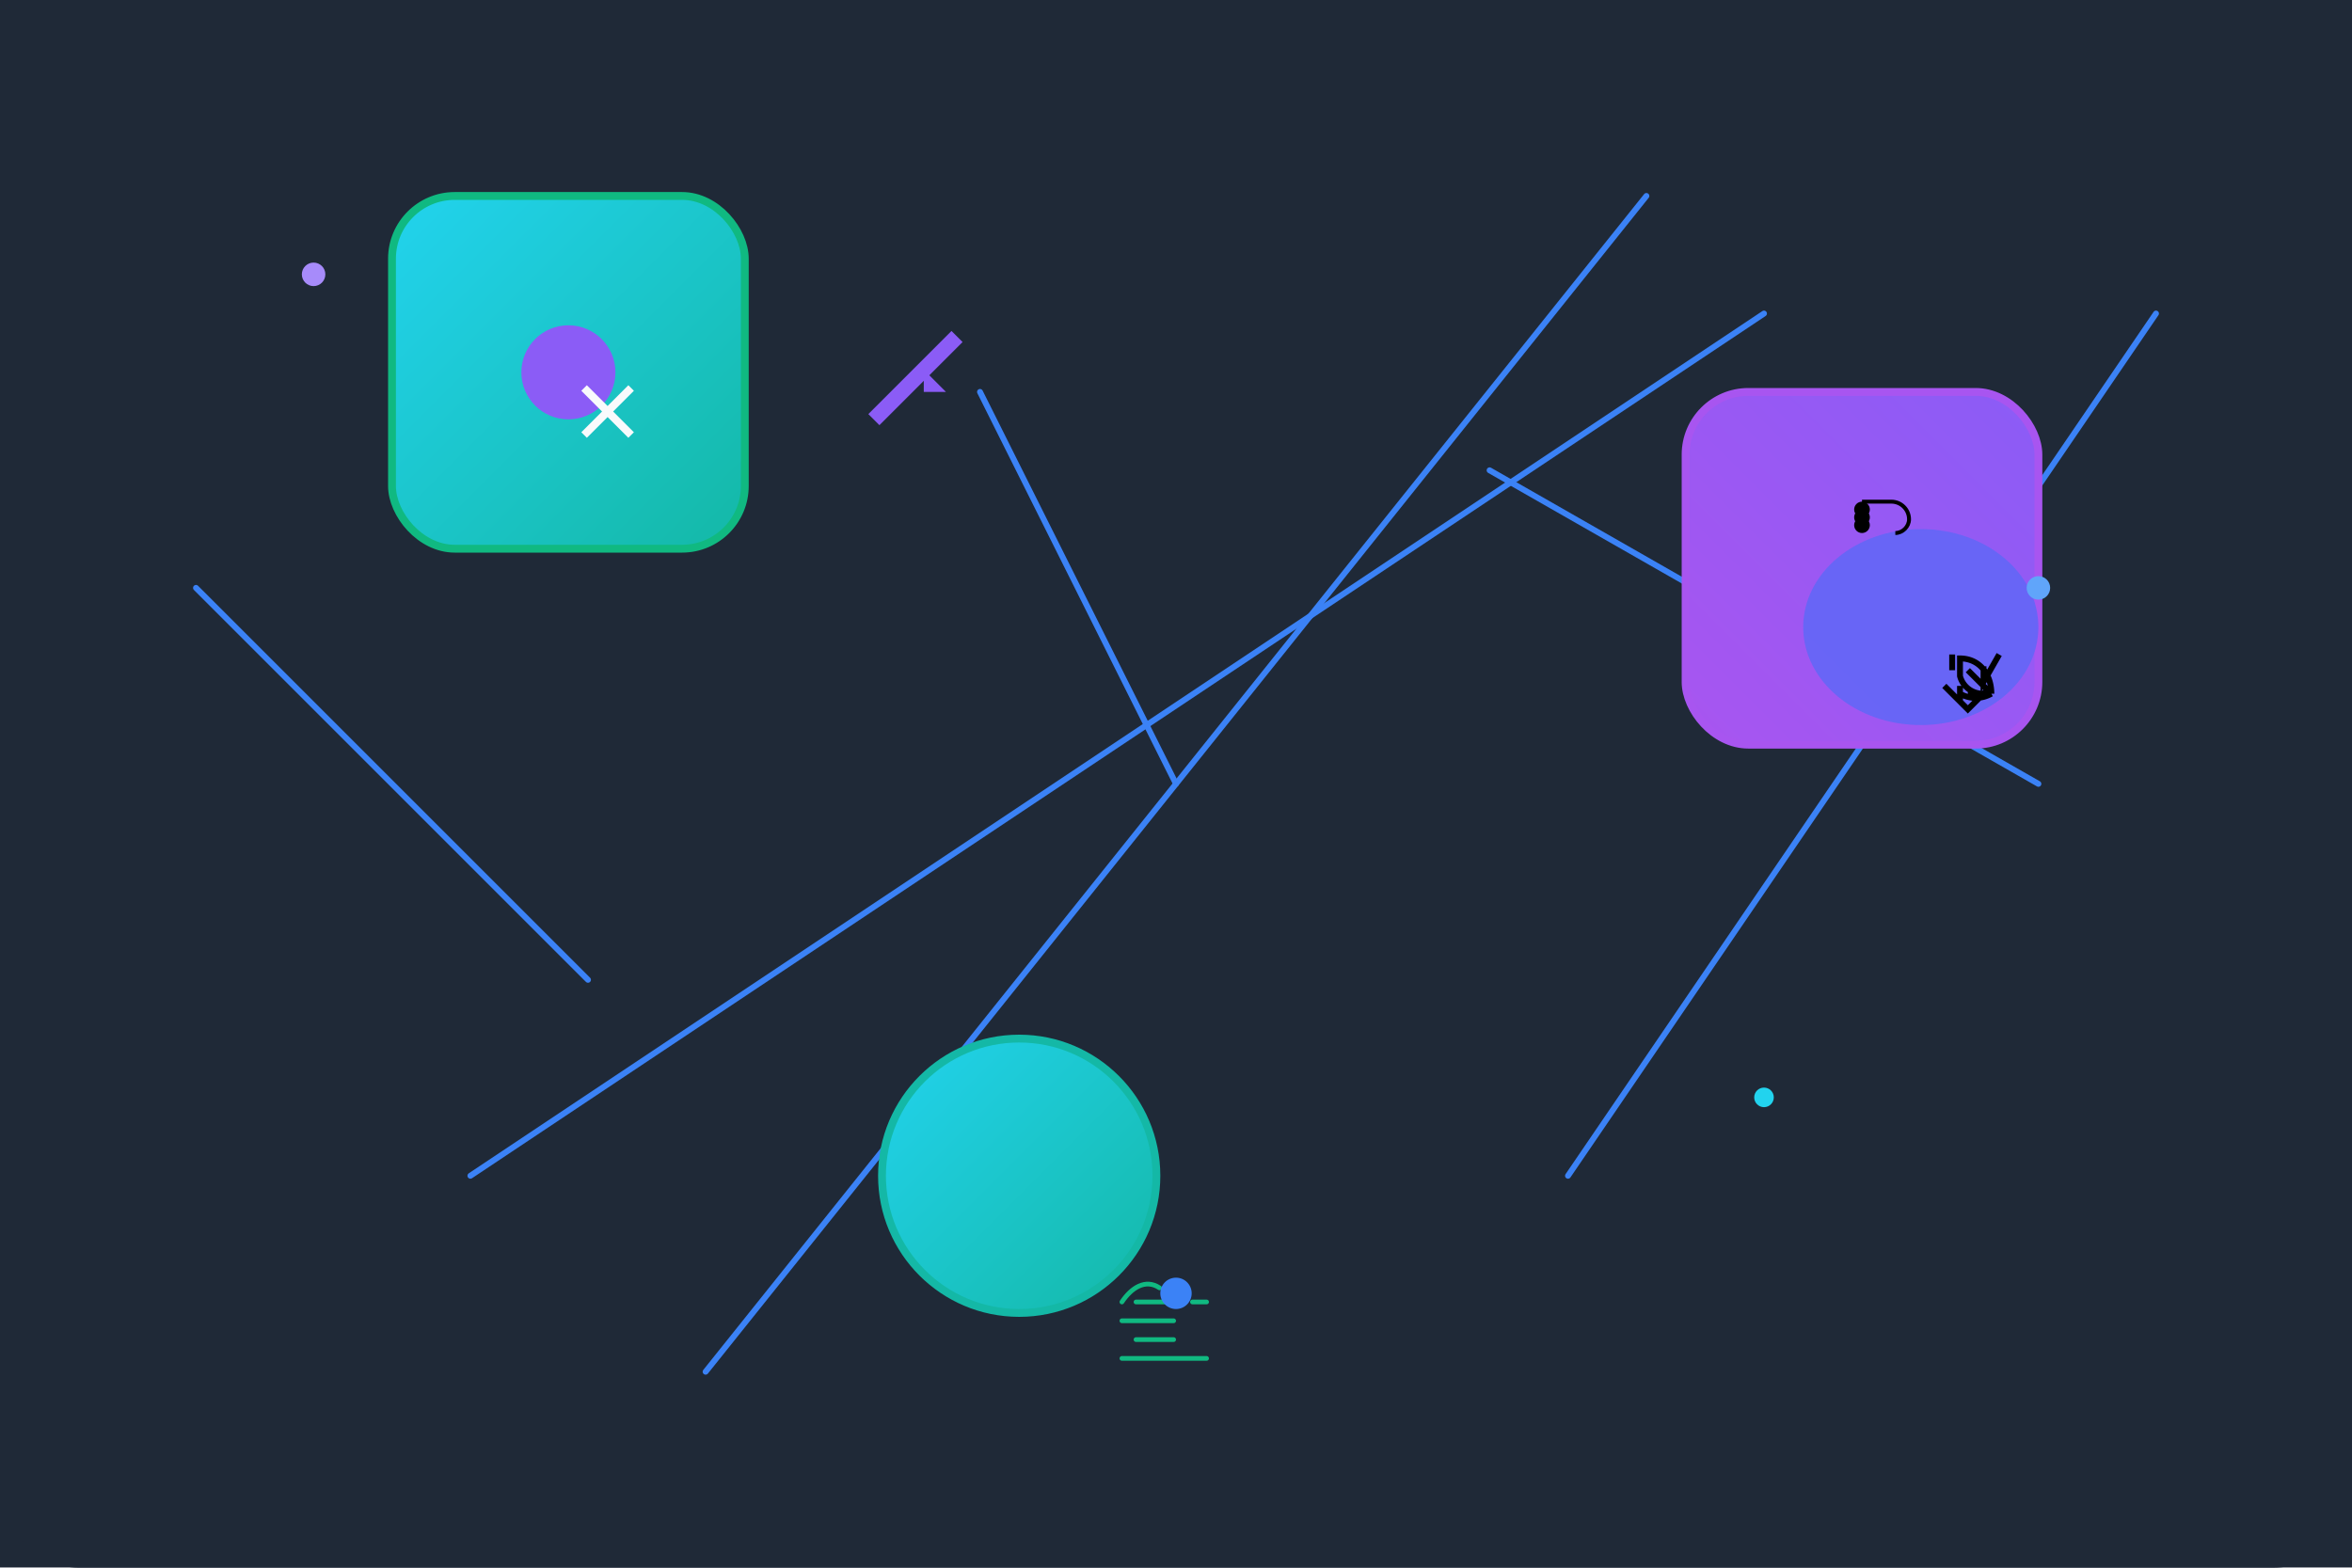
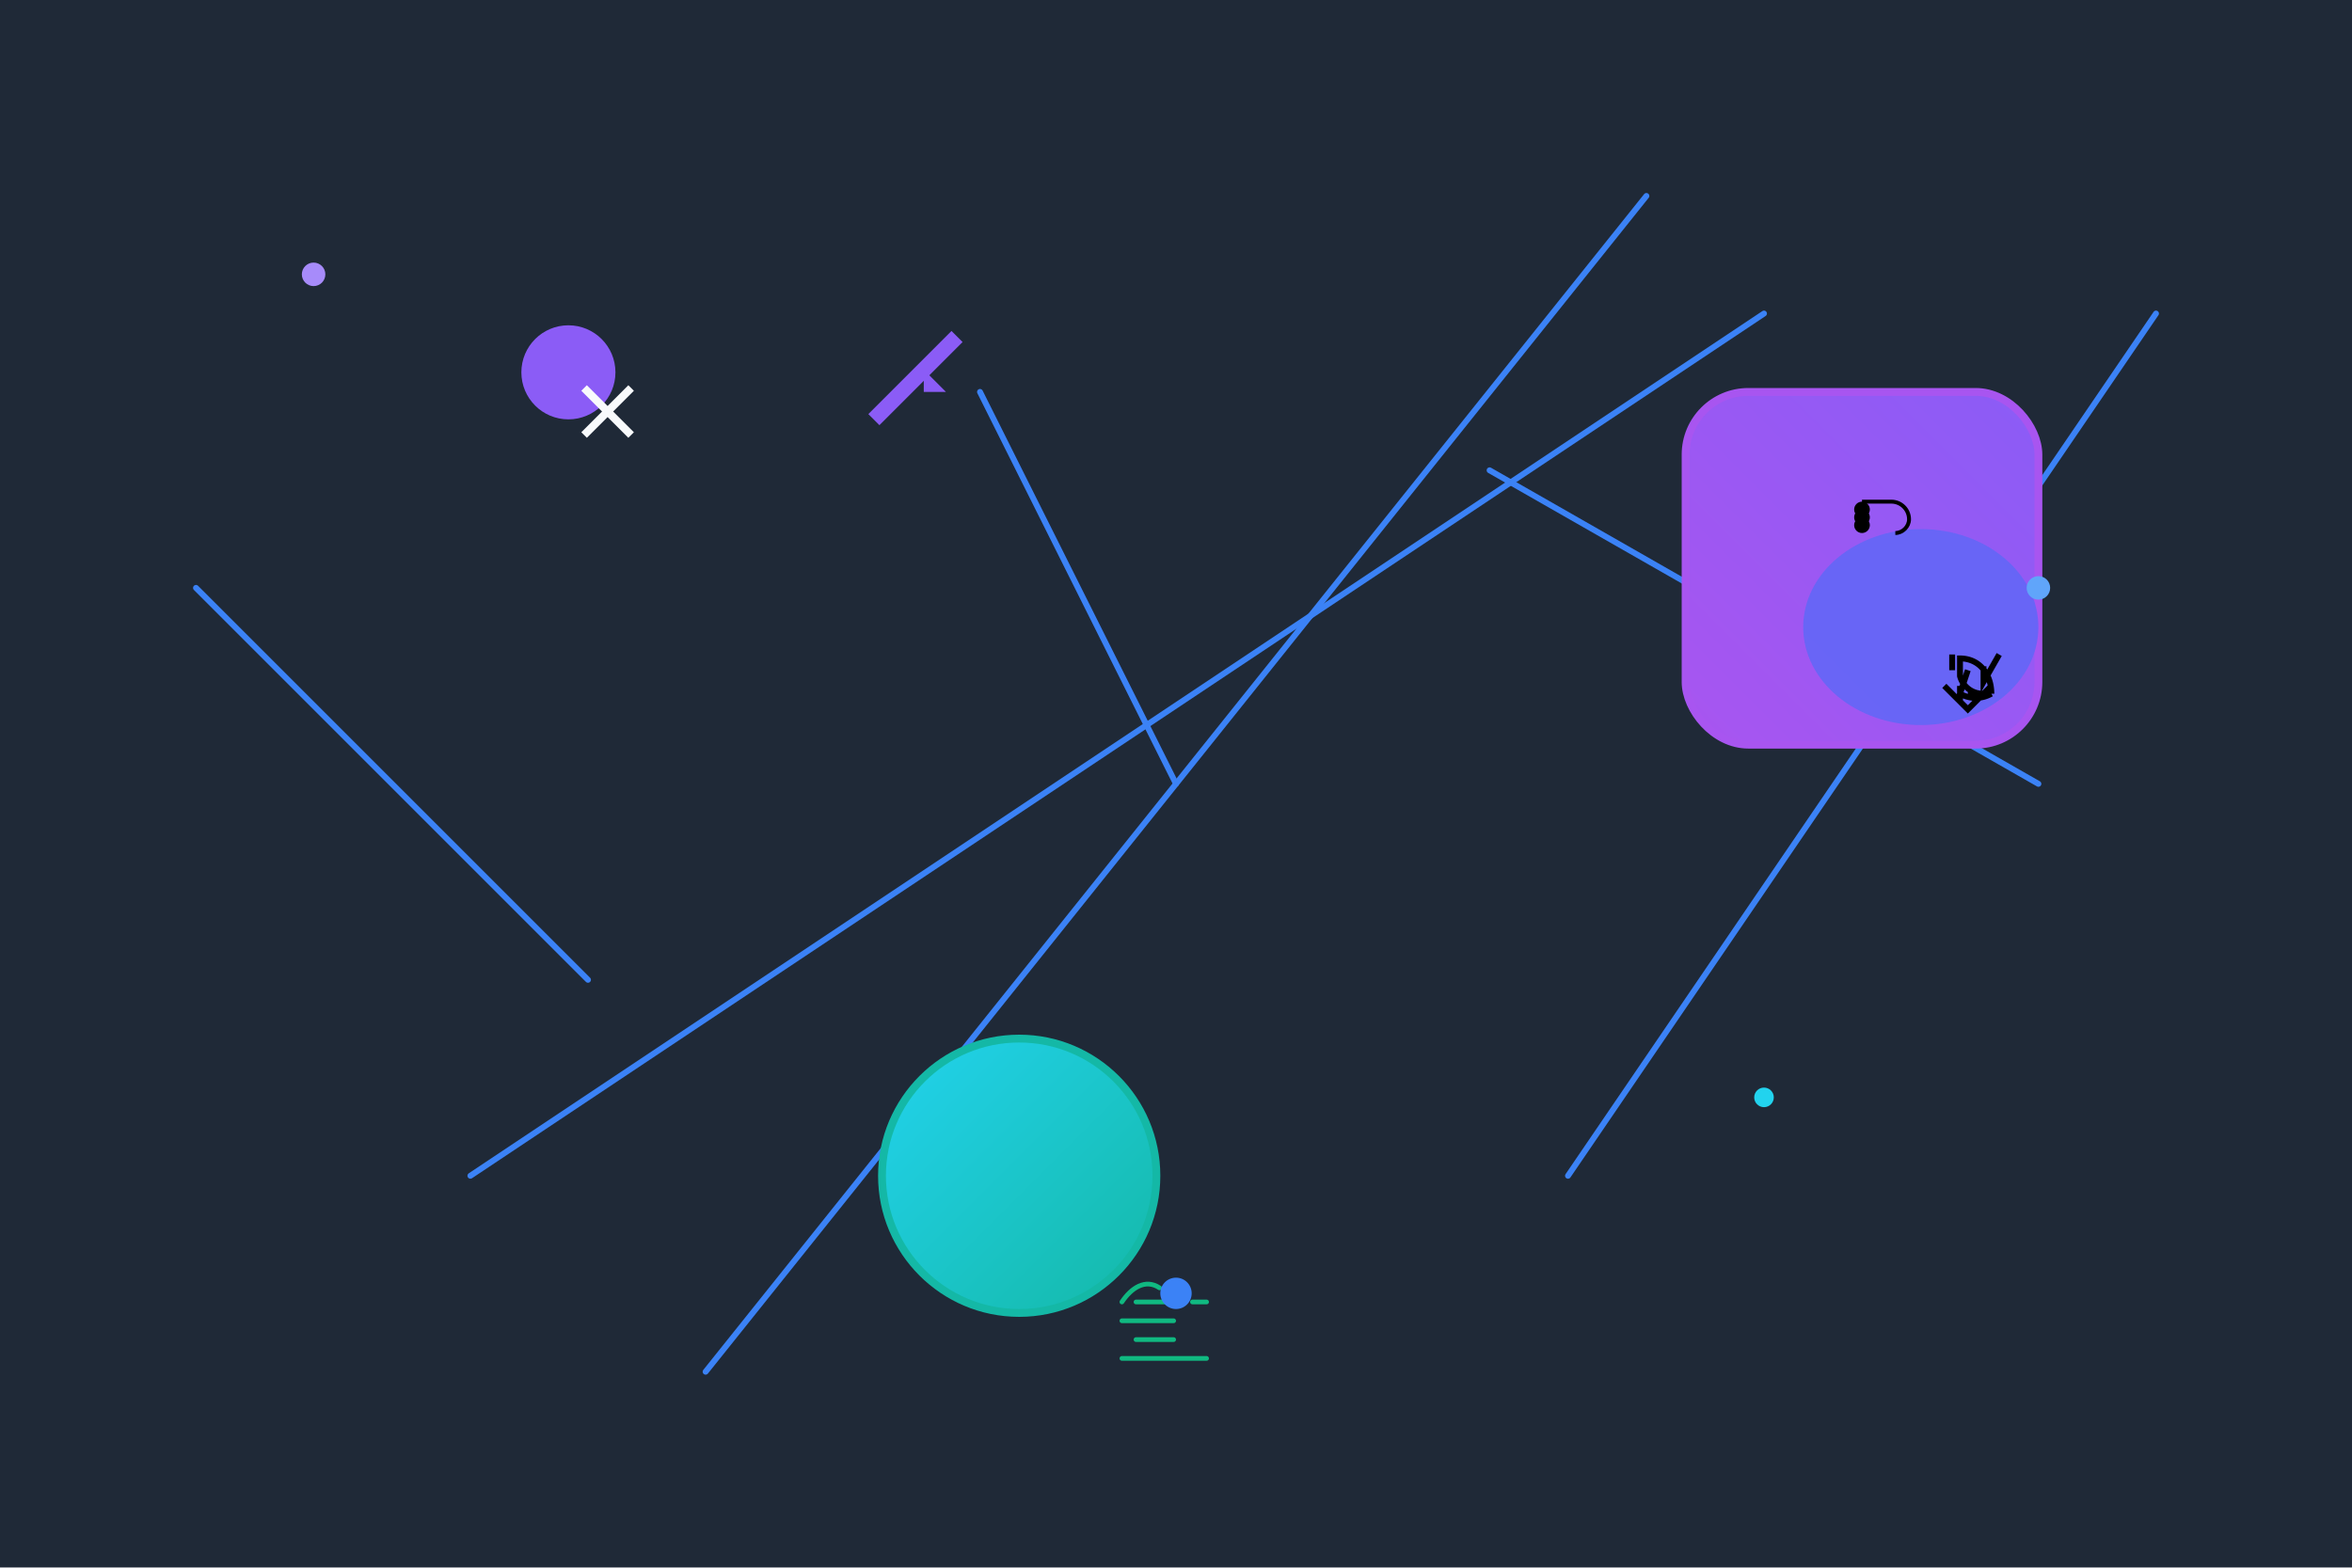
<svg xmlns="http://www.w3.org/2000/svg" width="600" height="400" viewBox="0 0 600 400" fill="none">
  <defs>
    <linearGradient id="grad1" x1="0%" y1="0%" x2="100%" y2="100%">
      <stop offset="0%" stop-color="#22d3ee" />
      <stop offset="100%" stop-color="#14b8a6" />
    </linearGradient>
    <linearGradient id="grad2" x1="0%" y1="100%" x2="100%" y2="0%">
      <stop offset="0%" stop-color="#a855f0" />
      <stop offset="100%" stop-color="#8b5cf6" />
    </linearGradient>
    <filter id="glow" x="-50%" y="-50%" width="200%" height="200%">
      <feGaussianBlur stdDeviation="10" result="blur" />
      <feMerge>
        <feMergeNode in="blur" />
        <feMergeNode in="SourceGraphic" />
      </feMerge>
    </filter>
  </defs>
  <g filter="url(#glow)">
    <rect width="600" height="400" fill="#1f2937" />
    <g stroke="#3b82f6" stroke-width="1.5" stroke-linecap="round">
      <line x1="50" y1="150" x2="150" y2="250" />
      <line x1="550" y1="80" x2="400" y2="300" />
      <line x1="120" y1="300" x2="450" y2="80" />
      <line x1="300" y1="200" x2="250" y2="100" />
      <line x1="380" y1="120" x2="520" y2="200" />
      <line x1="180" y1="350" x2="420" y2="50" />
    </g>
-     <rect x="100" y="50" rx="16" ry="16" width="90" height="90" fill="url(#grad1)" stroke="#10b981" stroke-width="2" />
    <rect x="430" y="100" rx="16" ry="16" width="90" height="90" fill="url(#grad2)" stroke="#a855f0" stroke-width="2" />
    <circle cx="260" cy="300" r="35" fill="url(#grad1)" stroke="#14b8a6" stroke-width="2" />
    <ellipse cx="490" cy="160" rx="30" ry="25" fill="#6366F6" opacity="0.9" />
    <g transform="translate(145,95)">
      <circle r="12" fill="#8b5cf6" />
      <path d="M4 4L16 16M4 16L16 4" stroke="#f8fafc" stroke-width="2" />
    </g>
    <g transform="translate(465,125)">
      <path d="M10 3H17.5C19.985 3 22 5.018 22 7.5C22 9.367 20.361 11 18.502 11" stroke="black" stroke-width="1" />
      <circle cx="10" cy="5" r="2" fill="black" />
      <circle cx="10" cy="7" r="2" fill="black" />
      <circle cx="10" cy="9" r="2" fill="black" />
    </g>
    <g transform="translate(285,325) scale(1.2)">
      <path d="M1 6C3 3 6 1 9 3M4 6H9M9 6H12M16 6H19M4 10H10M1 10H12M4 14H9M9 14H12M1 18H19" stroke="#10b981" stroke-linecap="round" />
    </g>
    <g transform="translate(495,165)">
-       <path d="M7 12L11 12M5 10V14M1 10L7 16L13 10M3 2L3 6M11 5L11 9L15 2M13 12C13 7.03 9.97 3 5 3L5 7.5A6 6 0 0011 12M13 12A8 8 0 015 12M13 12L7 6" stroke="black" stroke-width="1.5">
+       <path d="M7 12L11 12M5 10V14M1 10L7 16L13 10M3 2L3 6M11 5L11 9L15 2M13 12C13 7.03 9.97 3 5 3L5 7.5A6 6 0 0011 12M13 12A8 8 0 015 12L7 6" stroke="black" stroke-width="1.5">
      </path>
    </g>
    <g class="arrow" transform="translate(230,100) rotate(-45)">
      <rect x="-10" y="-2" width="30" height="4" fill="#8b5cf6" />
      <path d="m 8 0 -4 4 4 4" fill="#8b5cf6" />
    </g>
  </g>
-   <rect width="600" height="40" y="360" rx="20" fill="#1F293780" transform="rotate(180 300 380)" />
  <circle cx="80" cy="70" r="3" fill="#a78bfa" />
  <circle cx="520" cy="150" r="3" fill="#60a5fa" />
  <circle cx="300" cy="330" r="4" fill="#3b82f6" />
  <circle cx="450" cy="280" r="2.5" fill="#22d3ee" />
</svg>